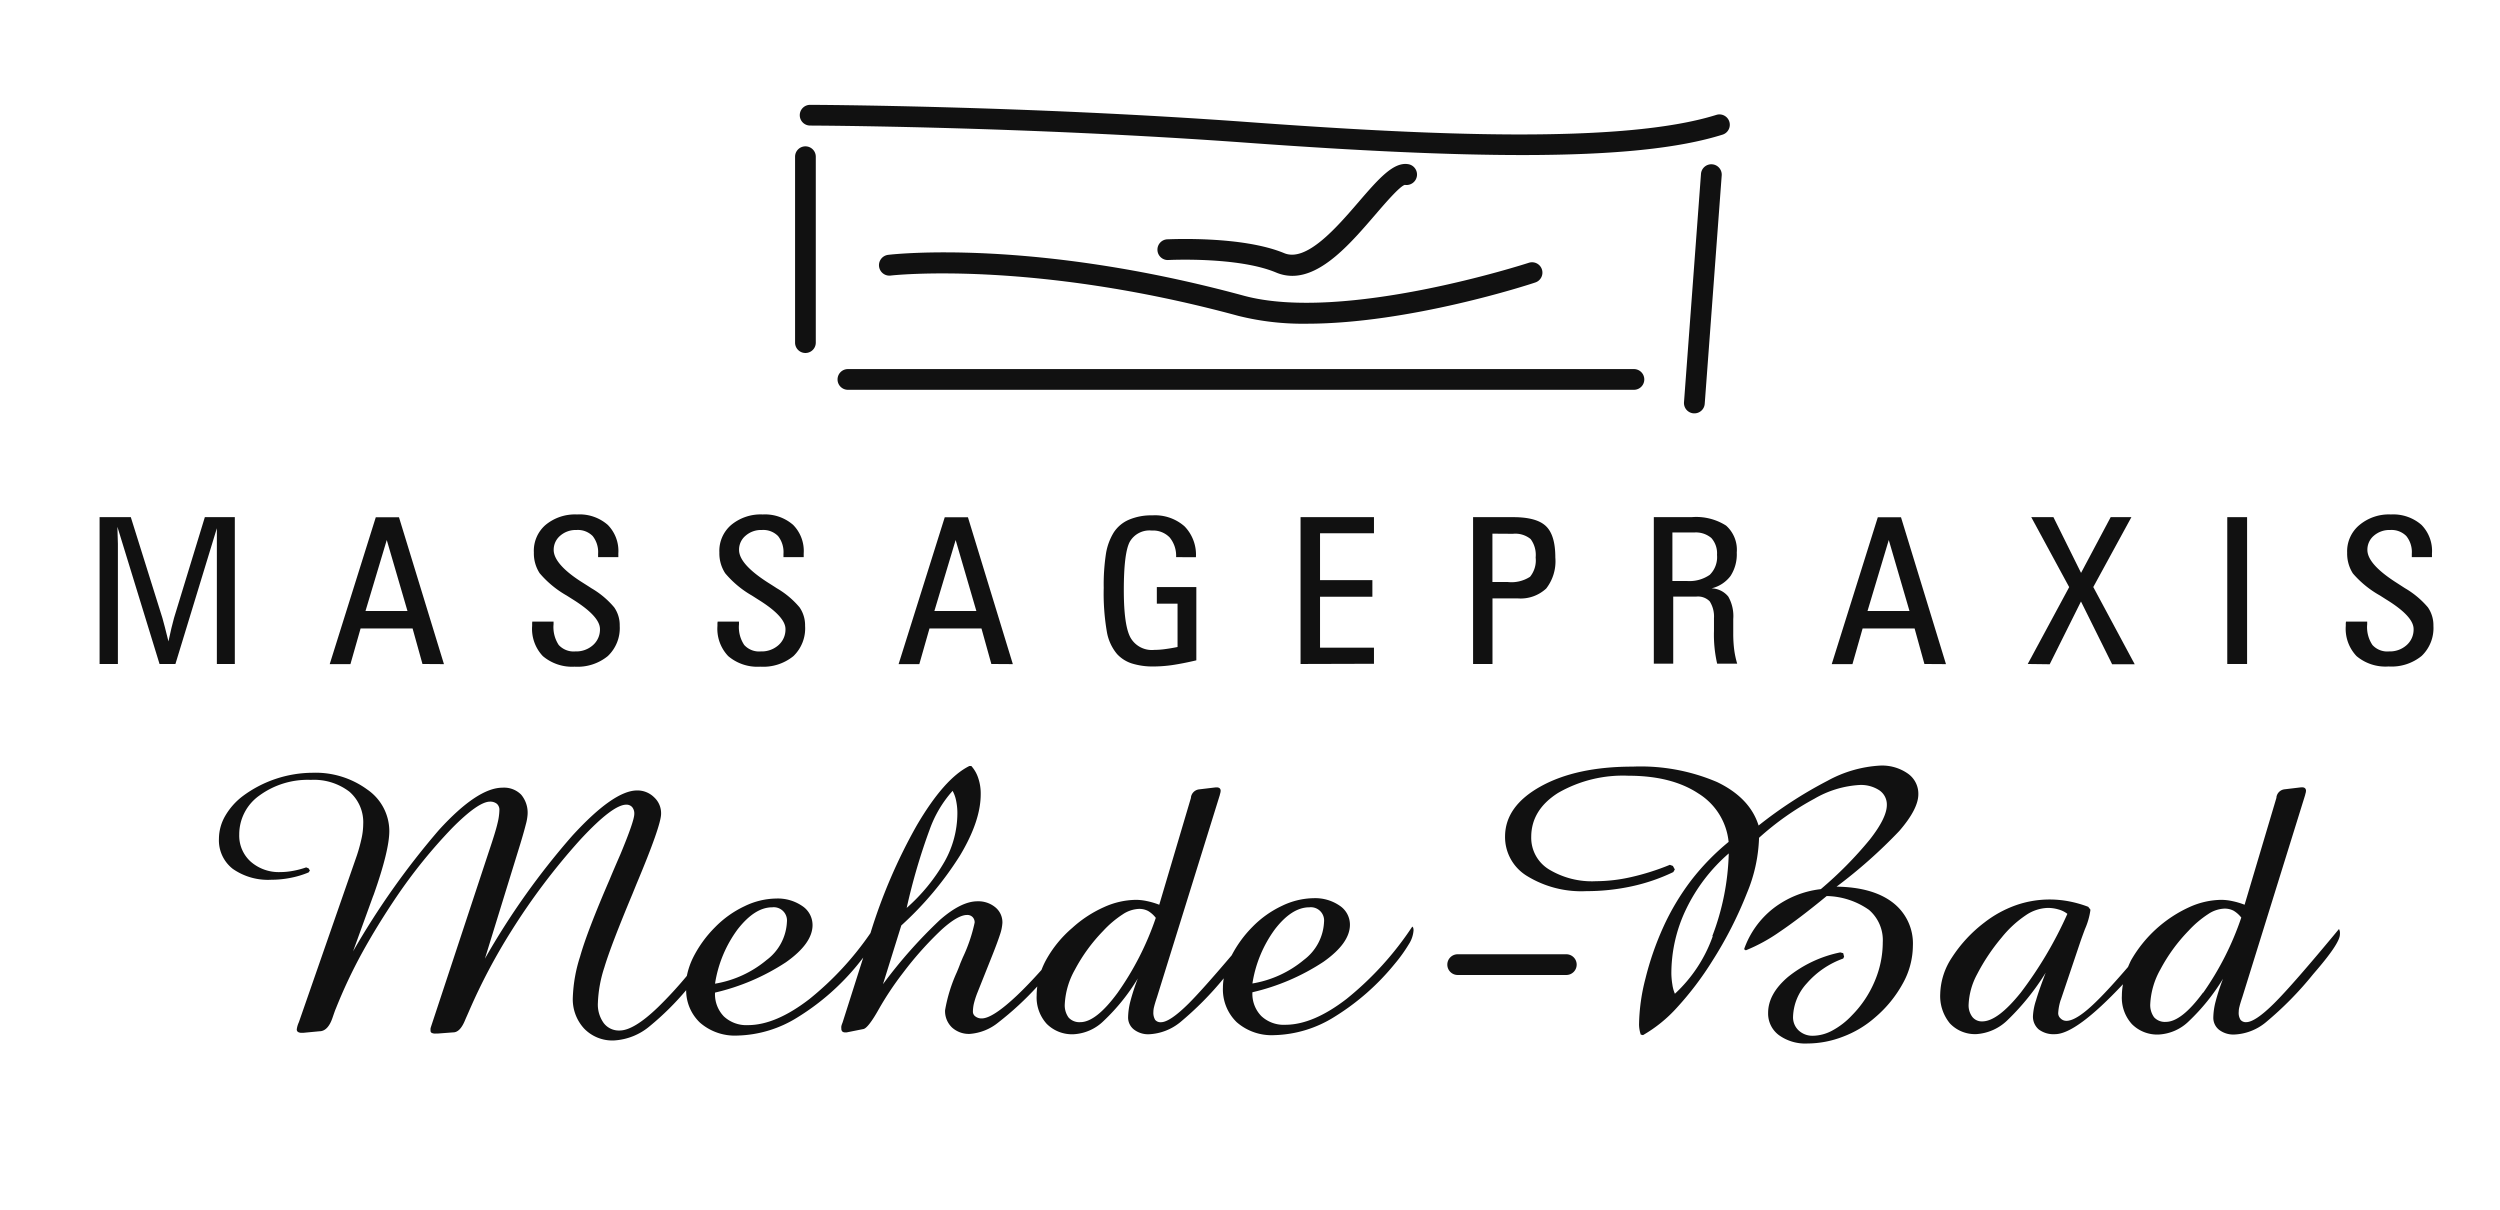
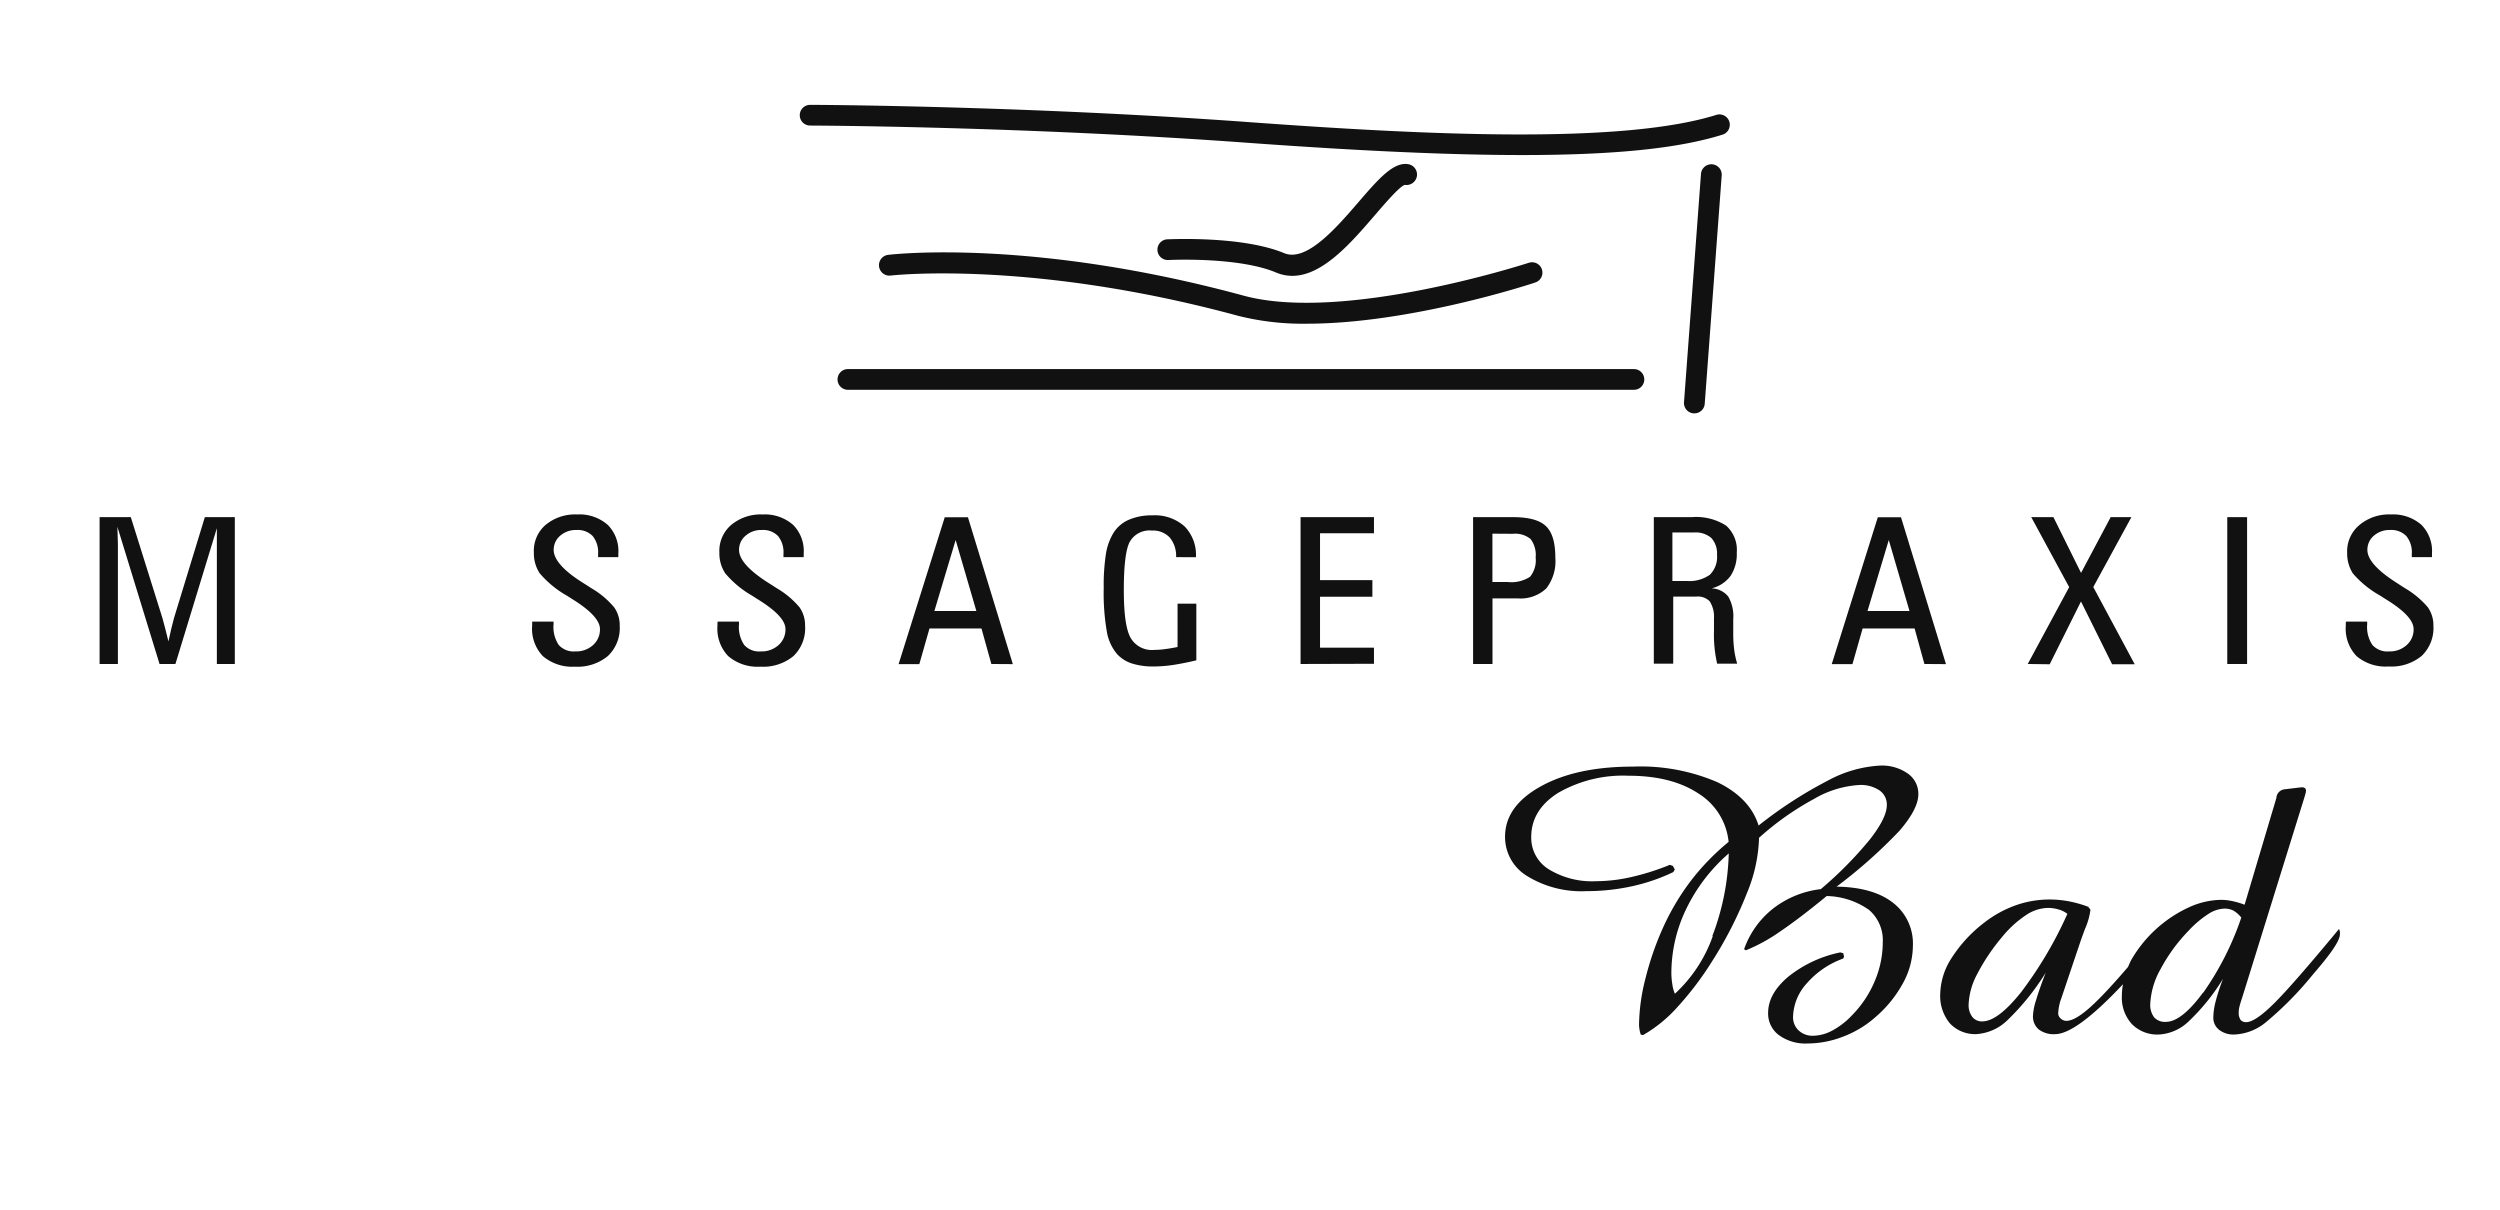
<svg xmlns="http://www.w3.org/2000/svg" id="Logo" viewBox="0 0 361.98 175.25">
  <defs>
    <style>.cls-1{fill:#111;}</style>
  </defs>
  <g id="Signet">
-     <path class="cls-1" d="M116.62,51.11a1.5,1.5,0,0,1-1.5-1.5V22.69a1.5,1.5,0,1,1,3,0V49.61A1.5,1.5,0,0,1,116.62,51.11Z" />
    <path class="cls-1" d="M236.58,56.44H122.77a1.5,1.5,0,1,1,0-3H236.58a1.5,1.5,0,0,1,0,3Z" />
    <path class="cls-1" d="M245.33,59.85h-.11a1.5,1.5,0,0,1-1.39-1.61l2.46-33.06a1.5,1.5,0,1,1,3,.22l-2.46,33.07A1.49,1.49,0,0,1,245.33,59.85Z" />
    <path class="cls-1" d="M220.4,22.45c-10.51,0-23.58-.6-39.81-1.78-32.66-2.38-63-2.49-63.29-2.49a1.5,1.5,0,0,1,0-3h0c.3,0,30.73.11,63.5,2.5,25.87,1.89,54.14,3.23,67.76-1.06a1.5,1.5,0,0,1,.9,2.86C243.16,21.47,233.89,22.45,220.4,22.45Z" />
    <path class="cls-1" d="M189.23,46.87a38.51,38.51,0,0,1-9.95-1.14c-29.9-8.12-50.12-5.86-50.32-5.83a1.5,1.5,0,0,1-.36-3c.84-.1,21-2.37,51.47,5.91,14.5,3.94,41-4.67,41.29-4.76a1.5,1.5,0,0,1,.94,2.85C221.39,41.22,204,46.87,189.23,46.87Z" />
    <path class="cls-1" d="M187.12,39.94a6,6,0,0,1-2.35-.48c-5.49-2.31-15.5-1.82-15.6-1.81a1.5,1.5,0,1,1-.16-3c.44,0,10.8-.53,16.92,2,3.24,1.37,7.64-3.75,10.85-7.48,2.88-3.34,5-5.74,7.11-5.4a1.5,1.5,0,1,1-.47,3c-.7.14-2.9,2.7-4.36,4.4C195.64,35.14,191.51,39.94,187.12,39.94Z" />
  </g>
-   <path class="cls-1" d="M204.49,134.16a45.93,45.93,0,0,1-9.5,10.46q-4.86,3.75-8.87,3.76a4.74,4.74,0,0,1-3.49-1.26,4.6,4.6,0,0,1-1.29-3.45,31.65,31.65,0,0,0,10.26-4.39c2.58-1.81,3.86-3.61,3.86-5.39a3.3,3.3,0,0,0-1.48-2.75,6.26,6.26,0,0,0-3.77-1.09,10.86,10.86,0,0,0-4.59,1.11,14.78,14.78,0,0,0-4.28,3.05,16.91,16.91,0,0,0-3,4.11c-2.82,3.32-4.91,5.66-6.25,7-1.81,1.79-3.14,2.69-4,2.69a1,1,0,0,1-.83-.34,2,2,0,0,1-.26-1.15,3,3,0,0,1,.11-.77c.07-.3.21-.76.42-1.39l9.09-29.25a1.26,1.26,0,0,1,.06-.24,1.67,1.67,0,0,0,.06-.35.48.48,0,0,0-.14-.38.62.62,0,0,0-.45-.13H176l-2.43.29a1.35,1.35,0,0,0-1.13,1.14v.08L167.85,131a11,11,0,0,0-1.84-.54,7.7,7.7,0,0,0-1.53-.17,11.49,11.49,0,0,0-4.64,1.06,17.25,17.25,0,0,0-4.58,3,16.75,16.75,0,0,0-3.85,4.74,11.48,11.48,0,0,0-.61,1.35c-1.24,1.39-2.41,2.61-3.48,3.63q-3.58,3.39-5.17,3.39a1.45,1.45,0,0,1-.91-.28.84.84,0,0,1-.37-.69,5.42,5.42,0,0,1,.15-1.22,12.71,12.71,0,0,1,.47-1.46l2.19-5.49c.5-1.26.87-2.26,1.11-3a6.43,6.43,0,0,0,.35-1.69,2.8,2.8,0,0,0-1-2.24,3.86,3.86,0,0,0-2.61-.89c-1.56,0-3.37.89-5.43,2.69a69.73,69.73,0,0,0-8.25,9.31L130.5,134A48.5,48.5,0,0,0,139,123.87q3-5,3-8.87a6.93,6.93,0,0,0-.36-2.34,4.88,4.88,0,0,0-1-1.75l-.28,0q-3.66,1.81-7.67,8.69a78.61,78.61,0,0,0-6.65,15.5,44.62,44.62,0,0,1-8.86,9.57q-4.87,3.75-8.87,3.76a4.78,4.78,0,0,1-3.5-1.26,4.63,4.63,0,0,1-1.28-3.45,31.65,31.65,0,0,0,10.26-4.39q3.86-2.72,3.86-5.39a3.3,3.3,0,0,0-1.48-2.75,6.26,6.26,0,0,0-3.77-1.09,10.79,10.79,0,0,0-4.59,1.11,14.78,14.78,0,0,0-4.28,3.05,17,17,0,0,0-3.18,4.4,10.86,10.86,0,0,0-.9,2.64,57.87,57.87,0,0,1-4.18,4.54q-3.51,3.38-5.57,3.37a2.75,2.75,0,0,1-2.28-1.07,4.56,4.56,0,0,1-.85-2.93,18.52,18.52,0,0,1,.94-5.15q.93-3.12,4.06-10.61l.56-1.38q3.6-8.57,3.59-10.24a3.12,3.12,0,0,0-1-2.38,3.43,3.43,0,0,0-2.46-1q-3.4,0-9.4,6.56a108,108,0,0,0-12.65,17.8l5.12-16.6c.37-1.22.64-2.18.81-2.86a7.12,7.12,0,0,0,.25-1.41,4.06,4.06,0,0,0-.94-2.89,3.48,3.48,0,0,0-2.68-1q-3.63,0-9.22,6.13a113.3,113.3,0,0,0-12.43,17.57L54,129.81l.12-.3c1.5-4.25,2.25-7.32,2.25-9.19a7.32,7.32,0,0,0-3.19-6,12.67,12.67,0,0,0-7.93-2.43,17.1,17.1,0,0,0-10.06,3.35,9.67,9.67,0,0,0-2.59,2.91,6.68,6.68,0,0,0-.9,3.31,5.23,5.23,0,0,0,2,4.34,8.89,8.89,0,0,0,5.61,1.58,14.14,14.14,0,0,0,2.74-.27,13.35,13.35,0,0,0,2.63-.79l.19-.27-.19-.32-.35-.14a12.44,12.44,0,0,1-2,.52,10,10,0,0,1-1.72.16,6.17,6.17,0,0,1-4.31-1.51,5.06,5.06,0,0,1-1.66-3.92,6.89,6.89,0,0,1,2.94-5.67,11.86,11.86,0,0,1,7.43-2.25,8.44,8.44,0,0,1,5.58,1.71,5.85,5.85,0,0,1,2,4.72,9.93,9.93,0,0,1-.23,2,24.4,24.4,0,0,1-.67,2.46l-8.43,24.24a.48.48,0,0,0-.07.16,3.2,3.2,0,0,0-.22.84.42.42,0,0,0,.18.37.94.94,0,0,0,.54.12h.25l2.31-.22c.86,0,1.49-.73,1.91-2,.19-.54.34-1,.47-1.29a72.88,72.88,0,0,1,3.76-8q2.2-4,5-8.15a75.34,75.34,0,0,1,8.09-10q3.78-3.81,5.47-3.81a1.52,1.52,0,0,1,1,.32,1.16,1.16,0,0,1,.36.9,8.64,8.64,0,0,1-.28,1.94c-.18.79-.6,2.16-1.25,4.08L62.5,148.38c-.08.25-.14.42-.16.52a1.63,1.63,0,0,0,0,.31.35.35,0,0,0,.16.34,1.15,1.15,0,0,0,.59.1h.28l2.25-.17c.67,0,1.23-.6,1.69-1.7.14-.34.26-.6.34-.78s.21-.47.38-.87a85.36,85.36,0,0,1,6-11.32A95.17,95.17,0,0,1,84,121.6q4.71-5.09,6.68-5.09a1.09,1.09,0,0,1,.85.35,1.45,1.45,0,0,1,.31,1q0,1-2,5.81c-.67,1.54-1.19,2.75-1.56,3.65Q85,134.91,84,138.48a21.56,21.56,0,0,0-1.06,5.92,6.24,6.24,0,0,0,1.64,4.53,5.67,5.67,0,0,0,4.32,1.72,8.81,8.81,0,0,0,5.19-2.08,40.52,40.52,0,0,0,5.26-5.2,6.46,6.46,0,0,0,2,4.7,7.68,7.68,0,0,0,5.45,1.87,17.15,17.15,0,0,0,8.73-2.67,34.7,34.7,0,0,0,8.67-7.62l.79-1-3,9.43a3.29,3.29,0,0,0-.17.5,1.72,1.72,0,0,0,0,.36.56.56,0,0,0,.14.41.56.56,0,0,0,.39.13.28.28,0,0,0,.11,0l.14,0L125,149c.44-.07,1.19-1,2.25-2.89a44.77,44.77,0,0,1,3.5-5.25,49.8,49.8,0,0,1,5.54-6.21c1.59-1.45,2.84-2.17,3.73-2.17a1.07,1.07,0,0,1,.8.3,1.09,1.09,0,0,1,.3.81,23,23,0,0,1-1.72,5.06l-.35.83c-.1.29-.27.72-.5,1.27a22.45,22.45,0,0,0-1.71,5.52,3.27,3.27,0,0,0,1,2.5,3.62,3.62,0,0,0,2.58.93,7.4,7.4,0,0,0,4.12-1.65,45,45,0,0,0,5.65-5.22,9.58,9.58,0,0,0-.09,1.3,5.68,5.68,0,0,0,1.45,4.11,5.18,5.18,0,0,0,3.92,1.51,6.72,6.72,0,0,0,4.33-1.93,29.15,29.15,0,0,0,4.95-6.15,30.1,30.1,0,0,0-1.08,3.31,9.9,9.9,0,0,0-.33,2.29,2.2,2.2,0,0,0,.85,1.8,3.37,3.37,0,0,0,2.21.68A7.72,7.72,0,0,0,170.9,148a46.85,46.85,0,0,0,6.29-6.35,7.9,7.9,0,0,0-.12,1.36,6.6,6.6,0,0,0,2,5,7.68,7.68,0,0,0,5.45,1.87,17.15,17.15,0,0,0,8.73-2.67,34.7,34.7,0,0,0,8.67-7.62,22,22,0,0,0,2.07-2.88,4.24,4.24,0,0,0,.68-2,1.4,1.4,0,0,0-.05-.38A.69.69,0,0,0,204.49,134.16Zm-69.87-14.08a16.81,16.81,0,0,1,3.31-5.57,4.92,4.92,0,0,1,.51,1.43,8.79,8.79,0,0,1,.18,1.89,14.32,14.32,0,0,1-1.82,6.86,26.4,26.4,0,0,1-5.52,6.77A88.35,88.35,0,0,1,134.62,120.08Zm-22.8,11.29a1.92,1.92,0,0,1,2.12,2.11A7.3,7.3,0,0,1,111,139a15.68,15.68,0,0,1-7.47,3.43,17.79,17.79,0,0,1,3.28-7.88C108.48,132.42,110.13,131.37,111.82,131.37Zm50,12.38q-3.12,4.25-5.4,4.25a2.11,2.11,0,0,1-1.69-.66,3,3,0,0,1-.56-1.94,11.28,11.28,0,0,1,1.47-5,24.51,24.51,0,0,1,4.09-5.61,15,15,0,0,1,2.83-2.4,4.56,4.56,0,0,1,2.36-.79,2.75,2.75,0,0,1,1.31.3,3.88,3.88,0,0,1,1.12,1A42.37,42.37,0,0,1,161.82,143.75Zm27.77-12.38a1.92,1.92,0,0,1,2.12,2.11,7.27,7.27,0,0,1-2.9,5.49,15.68,15.68,0,0,1-7.47,3.43,17.9,17.9,0,0,1,3.28-7.88C186.25,132.42,187.9,131.37,189.59,131.37Z" />
  <path class="cls-1" d="M275,120.32q2.76-3.19,2.76-5.32a3.56,3.56,0,0,0-1.53-3,6.51,6.51,0,0,0-4-1.15,17.88,17.88,0,0,0-7.6,2.19,61.45,61.45,0,0,0-10,6.49q-1.25-4-6-6.29A28.1,28.1,0,0,0,236.41,111q-8.16,0-13.32,2.86t-5.17,7.27a6.6,6.6,0,0,0,3.22,5.73,15,15,0,0,0,8.55,2.17,30.73,30.73,0,0,0,6.53-.69,27.09,27.09,0,0,0,6.06-2.07l.22-.38-.28-.51-.44-.16a35.5,35.5,0,0,1-5.67,1.79,23.16,23.16,0,0,1-5,.58,12,12,0,0,1-6.87-1.73,5.37,5.37,0,0,1-2.53-4.67c0-2.61,1.3-4.75,3.9-6.39a18.78,18.78,0,0,1,10.18-2.48q6.25,0,10.14,2.58a9.32,9.32,0,0,1,4.36,7,34.31,34.31,0,0,0-5.42,5.57,35.14,35.14,0,0,0-4.05,6.79,43,43,0,0,0-2.57,7.42,28,28,0,0,0-.93,6.69,4.38,4.38,0,0,0,.07.71,4.21,4.21,0,0,0,.18.72l.32.08a20.18,20.18,0,0,0,4.93-4,45.69,45.69,0,0,0,5.12-6.76,57.19,57.19,0,0,0,5-9.8,22.44,22.44,0,0,0,1.75-7.85v-.16a40.9,40.9,0,0,1,8-5.65,14.63,14.63,0,0,1,6.55-2,4.85,4.85,0,0,1,2.89.78,2.49,2.49,0,0,1,1.07,2.11q0,1.86-2.46,5a55.28,55.28,0,0,1-7.1,7.19,13.83,13.83,0,0,0-6.88,2.79,12.92,12.92,0,0,0-4.23,5.91l.25.16a24.65,24.65,0,0,0,4.87-2.66q2.84-1.91,6.84-5.2a11,11,0,0,1,6.12,2,5.78,5.78,0,0,1,2,4.71,14.42,14.42,0,0,1-1.17,5.63,15.62,15.62,0,0,1-3.3,4.94,11,11,0,0,1-2.81,2.18,6.08,6.08,0,0,1-2.81.77,2.93,2.93,0,0,1-2.09-.77,2.6,2.6,0,0,1-.81-2,7.47,7.47,0,0,1,2-4.83,12.62,12.62,0,0,1,5.26-3.58l.13-.27-.13-.51-.43-.11a17.74,17.74,0,0,0-7.56,3.55c-1.92,1.64-2.88,3.37-2.88,5.21a3.89,3.89,0,0,0,1.55,3.21,6.52,6.52,0,0,0,4.14,1.22,14.4,14.4,0,0,0,5.18-1,15,15,0,0,0,4.6-2.76,17.47,17.47,0,0,0,4.07-5,11.37,11.37,0,0,0,1.42-5.38,7.46,7.46,0,0,0-2.89-6.25c-1.92-1.49-4.65-2.27-8.16-2.32A72.57,72.57,0,0,0,275,120.32Zm-27,15.22a20.76,20.76,0,0,1-5.49,8.35,5.25,5.25,0,0,1-.36-1.31A10.8,10.8,0,0,1,242,141a21.45,21.45,0,0,1,2.14-9.37,25,25,0,0,1,6.17-8.06A35.93,35.93,0,0,1,247.93,135.54Z" />
  <path class="cls-1" d="M338.78,134.82a1.85,1.85,0,0,0-.11-.31q-6.72,8.12-9.43,10.8t-4,2.69a1,1,0,0,1-.83-.34,1.87,1.87,0,0,1-.26-1.15,3,3,0,0,1,.11-.77c.07-.3.21-.76.42-1.39l9.09-29.25a1.26,1.26,0,0,1,.06-.24,1.67,1.67,0,0,0,.06-.35.52.52,0,0,0-.14-.38.62.62,0,0,0-.45-.13h-.13l-2.43.29a1.34,1.34,0,0,0-1.13,1.14v.08L325,131a11,11,0,0,0-1.84-.54,7.78,7.78,0,0,0-1.53-.17,11.49,11.49,0,0,0-4.64,1.06,18.62,18.62,0,0,0-8.44,7.71c-.16.32-.29.63-.43.95-1.78,2.07-3.25,3.68-4.39,4.8q-3,3-4.53,3a1.16,1.16,0,0,1-.83-.34,1,1,0,0,1-.36-.77,7.45,7.45,0,0,1,.32-1.78.68.68,0,0,1,.06-.16l2.87-8.52c.15-.43.36-1,.63-1.73a10.22,10.22,0,0,0,.78-2.7v-.11l-.31-.4a16.67,16.67,0,0,0-2.77-.79,15,15,0,0,0-2.86-.27,14.77,14.77,0,0,0-4.9.85,16.3,16.3,0,0,0-4.5,2.48,20,20,0,0,0-4.72,5.09,9.94,9.94,0,0,0-1.68,5.21,6.24,6.24,0,0,0,1.4,4.31,5,5,0,0,0,3.85,1.55,7.11,7.11,0,0,0,4.56-2.09,35.18,35.18,0,0,0,5.46-6.8c-.64,1.66-1.11,3-1.4,4a8.58,8.58,0,0,0-.44,2.21,2.44,2.44,0,0,0,.83,2,3.56,3.56,0,0,0,2.35.69c2.05,0,5.33-2.42,9.85-7.23a9.33,9.33,0,0,0-.16,1.66,5.68,5.68,0,0,0,1.45,4.11,5.17,5.17,0,0,0,3.92,1.51,6.74,6.74,0,0,0,4.33-1.93,29.79,29.79,0,0,0,4.95-6.15,30.1,30.1,0,0,0-1.08,3.31,9.9,9.9,0,0,0-.33,2.29,2.22,2.22,0,0,0,.84,1.8,3.4,3.4,0,0,0,2.22.68,7.67,7.67,0,0,0,4.51-1.74,49.41,49.41,0,0,0,6.89-7l.6-.7q3.27-3.84,3.27-5.06A1.61,1.61,0,0,0,338.78,134.82Zm-46.18,8.89q-3.35,4.18-5.59,4.18a1.74,1.74,0,0,1-1.44-.66,2.77,2.77,0,0,1-.53-1.77,10.12,10.12,0,0,1,1.22-4.38,28.84,28.84,0,0,1,3.56-5.33,15.73,15.73,0,0,1,3.47-3.21,5.93,5.93,0,0,1,3.18-1.08,5.36,5.36,0,0,1,1.61.23,3.55,3.55,0,0,1,1.26.63A57.54,57.54,0,0,1,292.6,143.71Zm26.39,0q-3.12,4.25-5.4,4.25a2.11,2.11,0,0,1-1.69-.66,3,3,0,0,1-.56-1.94,11.28,11.28,0,0,1,1.47-5,24.51,24.51,0,0,1,4.09-5.61,15,15,0,0,1,2.83-2.4,4.53,4.53,0,0,1,2.35-.79,2.79,2.79,0,0,1,1.32.3,4,4,0,0,1,1.12,1A42.69,42.69,0,0,1,319,143.75Z" />
  <path class="cls-1" d="M14.42,96.14V74.88h4.52L23.52,89.5l.35,1.3c.15.56.32,1.25.52,2.07.15-.69.29-1.33.43-1.92s.27-1.09.38-1.48l4.46-14.59H34V96.14h-2.6V80.93c0-.86,0-1.64,0-2.33s0-1.4,0-2.12l-6,19.66H23.1L17,76.28c0,.75.06,1.57.07,2.45s0,1.8,0,2.79V96.14Z" />
-   <path class="cls-1" d="M61.17,96.14,59.74,91H52.21l-1.47,5.16h-3l6.67-21.26h3.36l6.51,21.26Zm-8.25-7.67H59L56,78.19Z" />
  <path class="cls-1" d="M77.07,90h3.08v.39a4.69,4.69,0,0,0,.75,3,2.93,2.93,0,0,0,2.4.93,3.63,3.63,0,0,0,2.57-.92,3,3,0,0,0,1-2.32q0-1.83-3.95-4.3l-.87-.55A14.57,14.57,0,0,1,78.14,83a5.26,5.26,0,0,1-.84-3A4.94,4.94,0,0,1,79,76a6.68,6.68,0,0,1,4.55-1.51A6.2,6.2,0,0,1,88,76a5.38,5.38,0,0,1,1.53,4.14v.53H86.6V80.2a3.75,3.75,0,0,0-.78-2.58,3,3,0,0,0-2.34-.88,3.41,3.41,0,0,0-2.37.83,2.65,2.65,0,0,0-.94,2.06c0,1.37,1.42,3,4.24,4.76.52.33.92.58,1.2.77a12.52,12.52,0,0,1,3.32,2.78,4.49,4.49,0,0,1,.8,2.68A5.57,5.57,0,0,1,88,95a6.92,6.92,0,0,1-4.8,1.53A6.54,6.54,0,0,1,78.6,95a5.73,5.73,0,0,1-1.55-4.38c0-.07,0-.17,0-.32S77.07,90.08,77.07,90Z" />
  <path class="cls-1" d="M103.91,90H107v.39a4.63,4.63,0,0,0,.76,3,2.9,2.9,0,0,0,2.4.93,3.65,3.65,0,0,0,2.57-.92,3,3,0,0,0,1-2.32q0-1.83-4-4.3l-.86-.55A14.4,14.4,0,0,1,105,83a5.26,5.26,0,0,1-.84-3A4.94,4.94,0,0,1,105.88,76a6.67,6.67,0,0,1,4.55-1.51A6.2,6.2,0,0,1,114.84,76a5.38,5.38,0,0,1,1.53,4.14v.53h-2.93V80.2a3.75,3.75,0,0,0-.78-2.58,3,3,0,0,0-2.35-.88,3.39,3.39,0,0,0-2.36.83,2.62,2.62,0,0,0-.94,2.06q0,2.06,4.24,4.76c.52.33.92.58,1.2.77a12.52,12.52,0,0,1,3.32,2.78,4.56,4.56,0,0,1,.8,2.68A5.57,5.57,0,0,1,114.88,95a6.92,6.92,0,0,1-4.8,1.53A6.53,6.53,0,0,1,105.44,95a5.74,5.74,0,0,1-1.56-4.38c0-.07,0-.17,0-.32S103.91,90.08,103.91,90Z" />
  <path class="cls-1" d="M143.54,96.14,142.11,91h-7.53l-1.47,5.16h-3l6.68-21.26h3.36l6.5,21.26Zm-8.25-7.67h6.08l-3-10.28Z" />
-   <path class="cls-1" d="M170.29,80.67a4.16,4.16,0,0,0-.93-2.85,3.33,3.33,0,0,0-2.59-1,3.28,3.28,0,0,0-3.19,1.63q-.86,1.62-.86,7,0,5.21,1,6.93a3.55,3.55,0,0,0,3.41,1.72,11.77,11.77,0,0,0,1.45-.1c.55-.07,1.19-.17,1.92-.32V87.41h-3V85h5.72V95.61c-1.3.31-2.44.53-3.43.68a19.75,19.75,0,0,1-2.74.21,10.13,10.13,0,0,1-3.18-.44,5,5,0,0,1-2.13-1.36,6.78,6.78,0,0,1-1.48-3.25,32.75,32.75,0,0,1-.45-6.32,29.72,29.72,0,0,1,.33-5,8.47,8.47,0,0,1,1.1-3,4.93,4.93,0,0,1,2.2-1.87,8.24,8.24,0,0,1,3.41-.64,6.45,6.45,0,0,1,4.66,1.59,5.89,5.89,0,0,1,1.65,4.47v0Z" />
+   <path class="cls-1" d="M170.29,80.67a4.16,4.16,0,0,0-.93-2.85,3.33,3.33,0,0,0-2.59-1,3.28,3.28,0,0,0-3.19,1.63q-.86,1.62-.86,7,0,5.21,1,6.93a3.55,3.55,0,0,0,3.41,1.72,11.77,11.77,0,0,0,1.45-.1c.55-.07,1.19-.17,1.92-.32V87.41h-3h5.72V95.61c-1.3.31-2.44.53-3.43.68a19.75,19.75,0,0,1-2.74.21,10.13,10.13,0,0,1-3.18-.44,5,5,0,0,1-2.13-1.36,6.78,6.78,0,0,1-1.48-3.25,32.75,32.75,0,0,1-.45-6.32,29.72,29.72,0,0,1,.33-5,8.47,8.47,0,0,1,1.1-3,4.93,4.93,0,0,1,2.2-1.87,8.24,8.24,0,0,1,3.41-.64,6.45,6.45,0,0,1,4.66,1.59,5.89,5.89,0,0,1,1.65,4.47v0Z" />
  <path class="cls-1" d="M188.31,96.14V74.88h10.63v2.33h-7.81V84h7.58v2.4h-7.58v7.38h7.81v2.33Z" />
  <path class="cls-1" d="M219.09,74.88c2.27,0,3.85.43,4.76,1.31s1.35,2.39,1.35,4.54a6.43,6.43,0,0,1-1.32,4.48,5.43,5.43,0,0,1-4.17,1.43H216.1v9.5h-2.81V74.88Zm-3,2.39v7h2.21a4.94,4.94,0,0,0,3.24-.76,3.75,3.75,0,0,0,.81-2.79,3.83,3.83,0,0,0-.73-2.67,3.49,3.49,0,0,0-2.57-.76Z" />
  <path class="cls-1" d="M244.92,74.88a8.05,8.05,0,0,1,5,1.22,4.69,4.69,0,0,1,1.55,3.9,5.77,5.77,0,0,1-.9,3.39,4.84,4.84,0,0,1-2.76,1.8,3.23,3.23,0,0,1,2.43,1.19,5.68,5.68,0,0,1,.72,3.26c0,.3,0,.69,0,1.16s0,.81,0,1a18.41,18.41,0,0,0,.14,2.29,13,13,0,0,0,.43,2h-2.9a18.72,18.72,0,0,1-.46-4.74c0-.8,0-1.41,0-1.85a4.07,4.07,0,0,0-.62-2.43,2.36,2.36,0,0,0-1.92-.69h-3.36v9.71h-2.81V74.88Zm-2.77,9.24h2.06a5.15,5.15,0,0,0,3.35-.89,3.61,3.61,0,0,0,1.05-2.89,3.33,3.33,0,0,0-.82-2.44,3.46,3.46,0,0,0-2.49-.8h-3.15Z" />
  <path class="cls-1" d="M278.64,96.14,277.22,91h-7.53l-1.47,5.16h-3l6.67-21.26h3.36l6.51,21.26Zm-8.24-7.67h6.08l-3-10.28Z" />
  <path class="cls-1" d="M293.6,96.14l6-11.13-5.49-10.13h3.21l4,8.07,4.29-8.07h3L303.09,85l6,11.18h-3.27l-4.51-9.09-4.53,9.09Z" />
  <path class="cls-1" d="M322.49,96.14V74.88h2.87V96.14Z" />
  <path class="cls-1" d="M339.68,90h3.07v.39a4.63,4.63,0,0,0,.76,3,2.9,2.9,0,0,0,2.4.93,3.63,3.63,0,0,0,2.56-.92,3,3,0,0,0,1-2.32c0-1.22-1.31-2.65-4-4.3l-.86-.55a14.5,14.5,0,0,1-3.93-3.2,5.33,5.33,0,0,1-.83-3A4.94,4.94,0,0,1,341.65,76a6.64,6.64,0,0,1,4.54-1.51A6.21,6.21,0,0,1,350.61,76a5.38,5.38,0,0,1,1.52,4.14v.53h-2.92V80.2a3.71,3.71,0,0,0-.79-2.58,3,3,0,0,0-2.34-.88,3.43,3.43,0,0,0-2.37.83,2.65,2.65,0,0,0-.93,2.06q0,2.06,4.24,4.76l1.19.77a12.77,12.77,0,0,1,3.33,2.78,4.56,4.56,0,0,1,.8,2.68,5.58,5.58,0,0,1-1.7,4.35,6.89,6.89,0,0,1-4.79,1.53A6.51,6.51,0,0,1,341.21,95a5.74,5.74,0,0,1-1.56-4.38c0-.07,0-.17,0-.32S339.68,90.08,339.68,90Z" />
-   <path class="cls-1" d="M226.79,141.17H211.06a1.5,1.5,0,0,1,0-3h15.73a1.5,1.5,0,0,1,0,3Z" />
</svg>